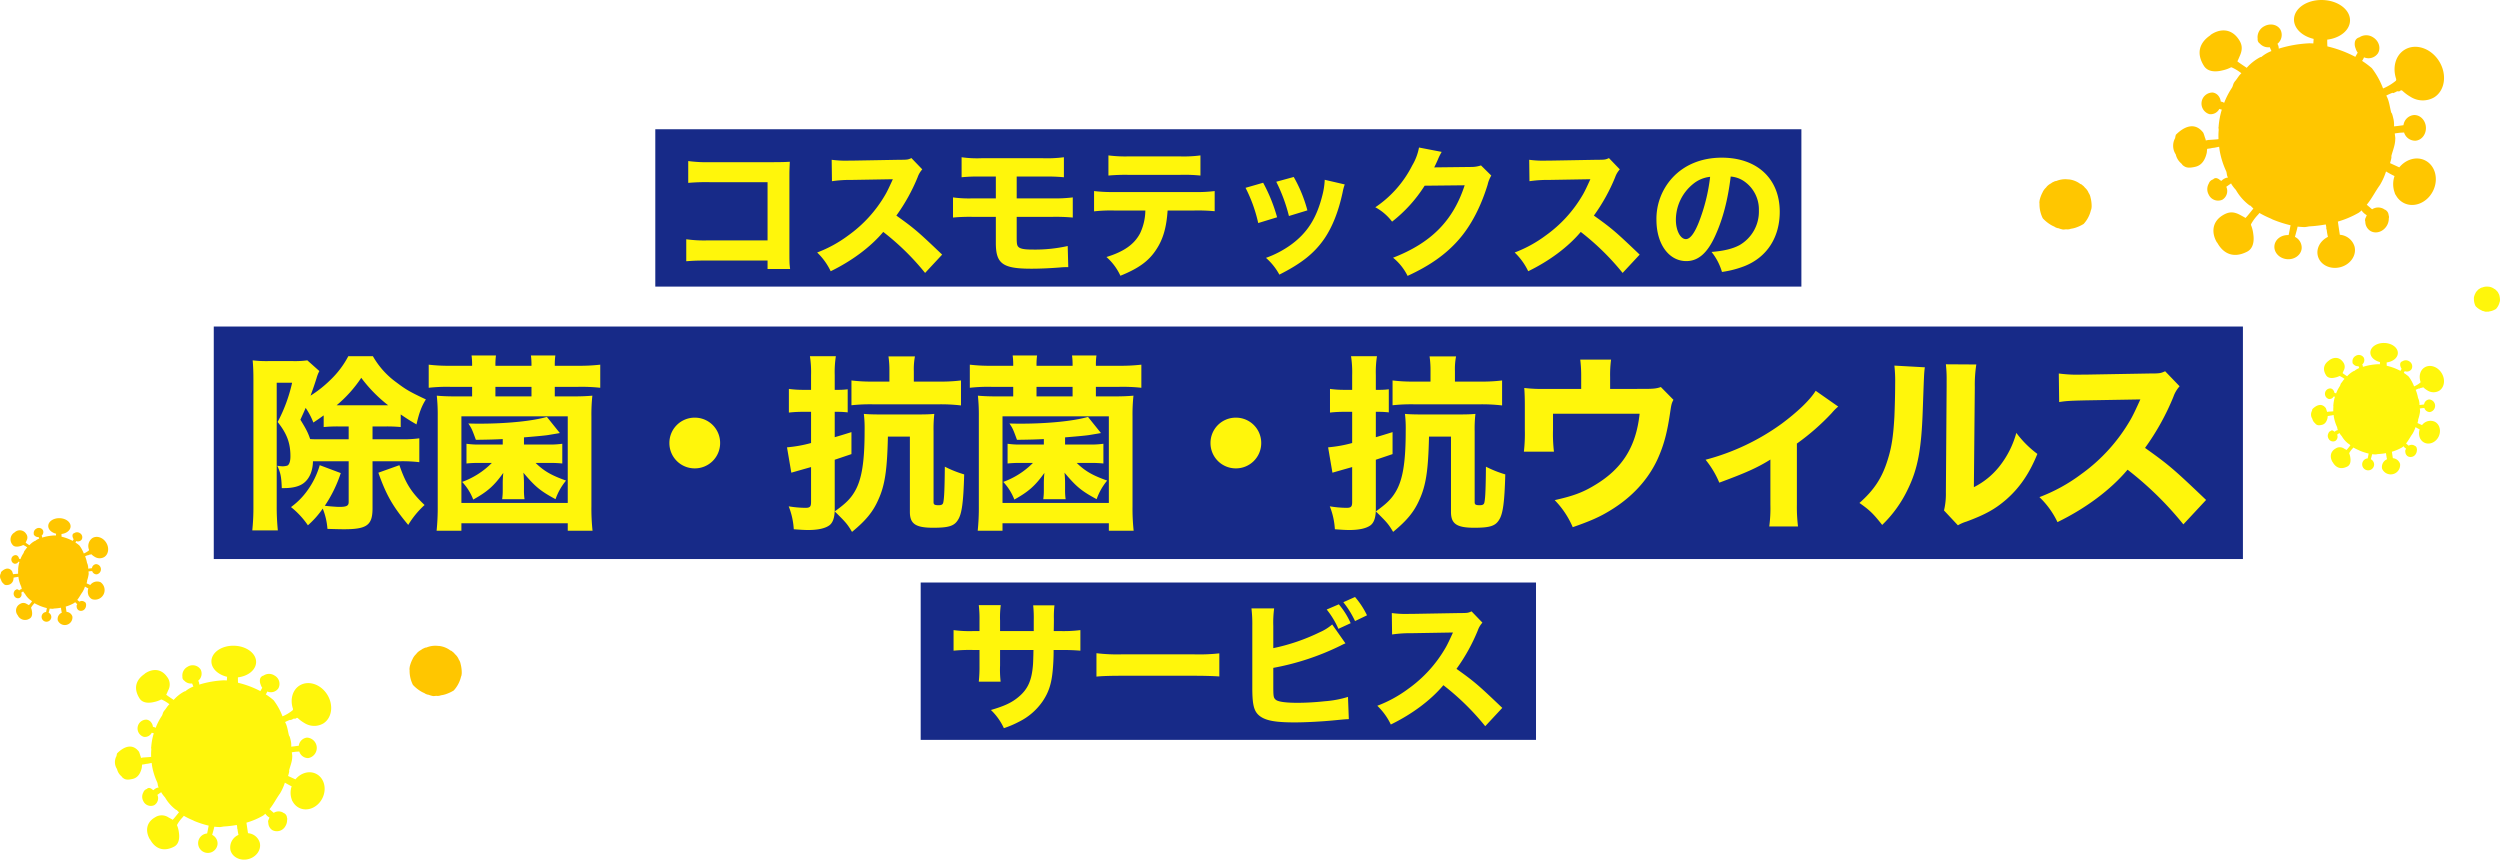
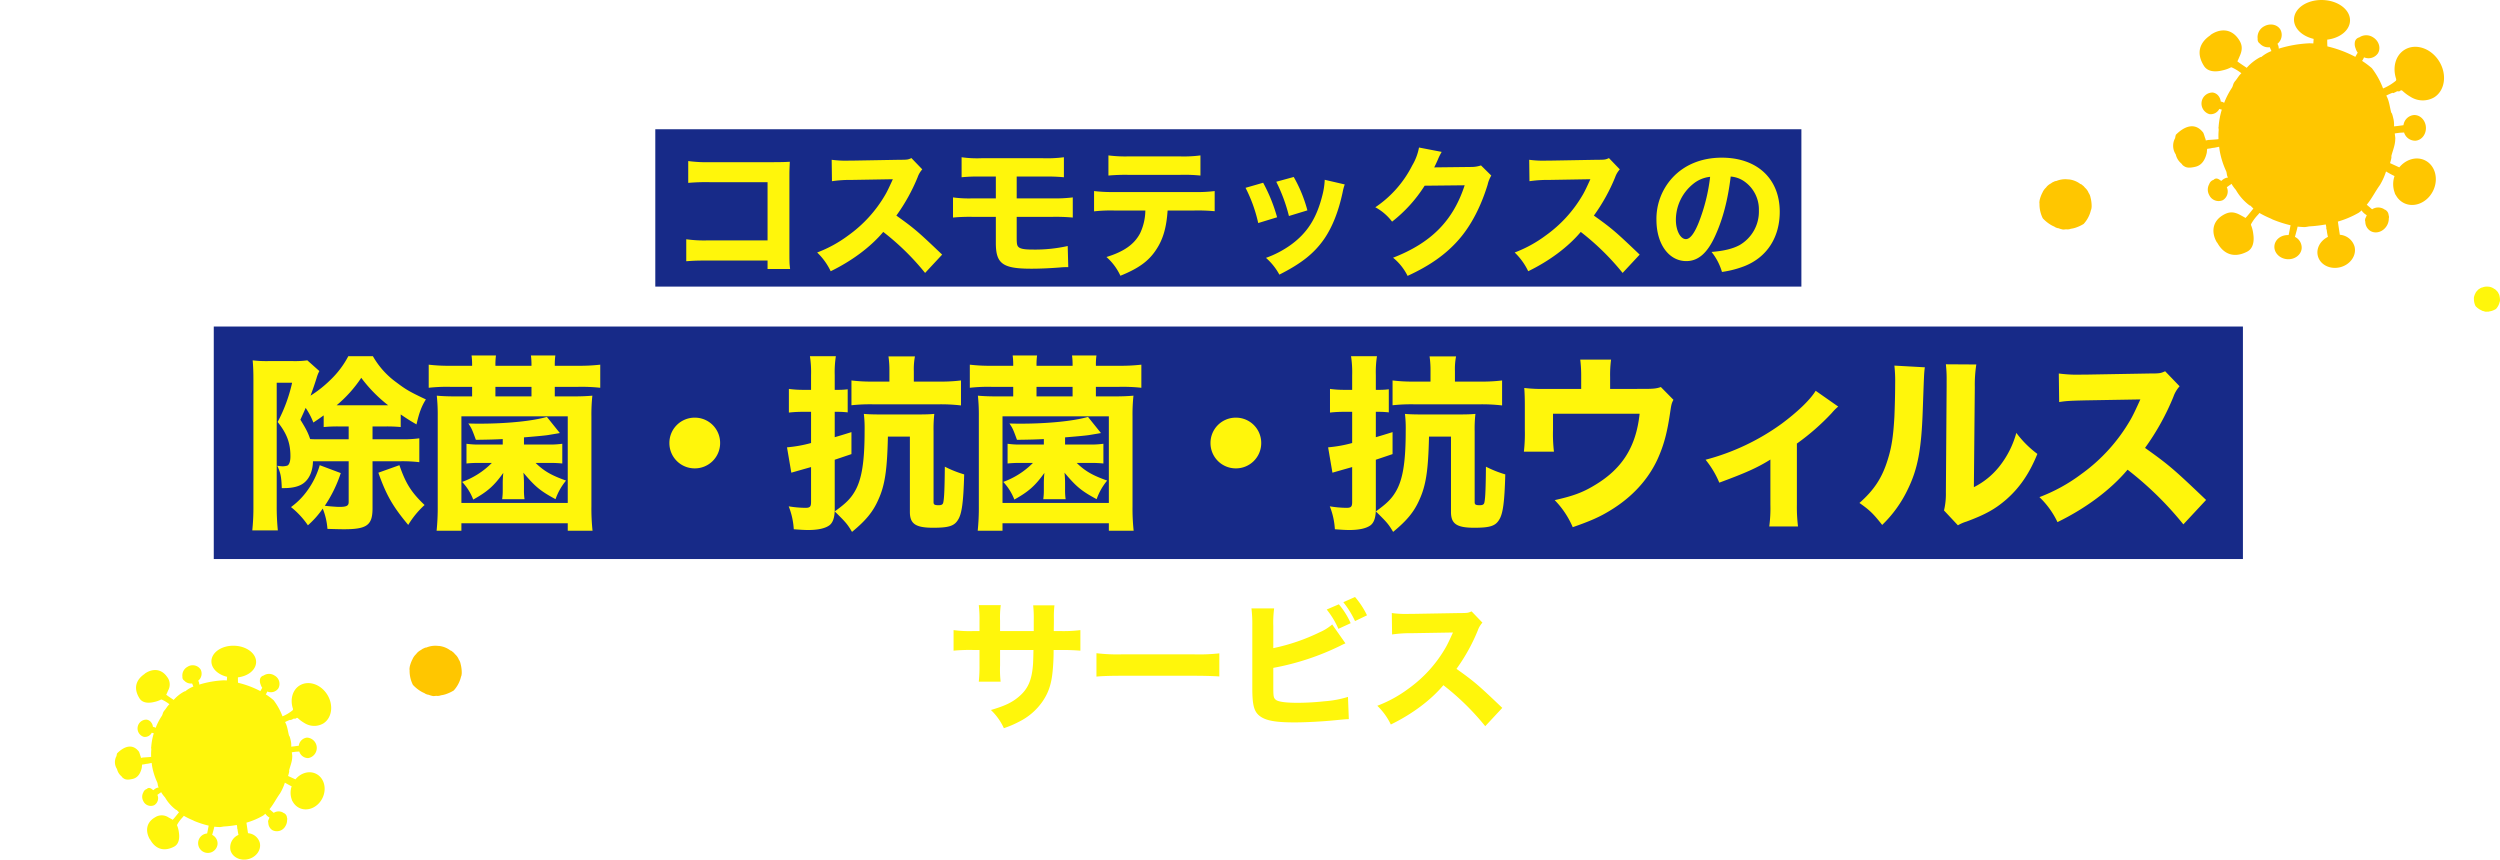
<svg xmlns="http://www.w3.org/2000/svg" width="1064.484" height="366.033" viewBox="0 0 1064.484 366.033">
  <defs>
    <style>
      .cls-1 {
        fill: #172a88;
      }

      .cls-2 {
        fill: #fff60b;
      }

      .cls-3 {
        fill: #ffc600;
      }

      .cls-4 {
        filter: url(#パス_164);
      }

      .cls-5 {
        filter: url(#パス_162);
      }

      .cls-6 {
        filter: url(#パス_163);
      }
    </style>
    <filter id="パス_163" x="283.202" y="53.813" width="483.6" height="72.66" filterUnits="userSpaceOnUse">
      <feOffset dy="3" input="SourceAlpha" />
      <feGaussianBlur stdDeviation="3" result="blur" />
      <feFlood flood-opacity="0.161" />
      <feComposite operator="in" in2="blur" />
      <feComposite in="SourceGraphic" />
    </filter>
    <filter id="パス_162" x="98.422" y="142.353" width="849.92" height="93.12" filterUnits="userSpaceOnUse">
      <feOffset dy="3" input="SourceAlpha" />
      <feGaussianBlur stdDeviation="3" result="blur-2" />
      <feFlood flood-opacity="0.161" />
      <feComposite operator="in" in2="blur-2" />
      <feComposite in="SourceGraphic" />
    </filter>
    <filter id="パス_164" x="397.022" y="245.193" width="251.64" height="73.86" filterUnits="userSpaceOnUse">
      <feOffset dy="3" input="SourceAlpha" />
      <feGaussianBlur stdDeviation="3" result="blur-3" />
      <feFlood flood-opacity="0.161" />
      <feComposite operator="in" in2="blur-3" />
      <feComposite in="SourceGraphic" />
    </filter>
  </defs>
  <g id="グループ_137" data-name="グループ 137" transform="translate(-436.978 -264.967)">
    <g id="グループ_136" data-name="グループ 136">
      <g id="グループ_135" data-name="グループ 135">
        <g id="グループ_134" data-name="グループ 134">
          <g id="グループ_133" data-name="グループ 133">
            <rect id="長方形_69" data-name="長方形 69" class="cls-1" width="488" height="67" transform="translate(716 320)" />
-             <rect id="長方形_71" data-name="長方形 71" class="cls-1" width="262" height="67" transform="translate(829 513)" />
            <rect id="長方形_70" data-name="長方形 70" class="cls-1" width="864" height="99" transform="translate(528 404)" />
            <g class="cls-6" transform="matrix(1, 0, 0, 1, 436.98, 264.97)">
              <path id="パス_163-2" data-name="パス 163" class="cls-2" d="M-196.2-2.1V1.5h9.6c-.3-2.46-.3-3-.3-8.88V-37.62c0-2.58,0-2.58.18-6.54-1.62.12-4.26.18-7.5.18h-26.34a58.979,58.979,0,0,1-9.42-.48v9.3a84.876,84.876,0,0,1,9.3-.3h24.48v24.78h-25.32a54.158,54.158,0,0,1-9.3-.48V-1.8c3.18-.24,4.68-.3,9.12-.3Zm74.34-2.52c-10.26-9.78-11.76-11.1-19.5-16.62a78.2,78.2,0,0,0,9.06-16.32,9.863,9.863,0,0,1,1.98-3.36l-4.62-4.8c-1.44.66-1.74.72-5.04.72l-20.46.36h-1.14A44.679,44.679,0,0,1-168.9-45l.12,9.12a54.049,54.049,0,0,1,8.4-.54l17.52-.3c-1.38,3.06-2.4,5.22-3.18,6.54a55.377,55.377,0,0,1-15.72,17.34,54.215,54.215,0,0,1-13.32,7.32,27.134,27.134,0,0,1,5.76,7.98c9.12-4.44,17.04-10.38,22.38-16.74A106.854,106.854,0,0,1-129.12,3.18ZM-99-20.7V-9.6C-99-.72-96.12,1.38-83.82,1.38c3.48,0,7.74-.18,12.3-.54A23.309,23.309,0,0,1-69.06.72h.9l-.24-9a63.835,63.835,0,0,1-15.3,1.5c-3,0-4.68-.3-5.52-.96-.78-.66-.9-1.38-.9-4.44V-20.7h15.24a79.115,79.115,0,0,1,8.64.3v-8.58a62.105,62.105,0,0,1-8.76.42H-90.12v-9.3h11.4a77.674,77.674,0,0,1,8.7.3v-8.52a55.3,55.3,0,0,1-8.88.42h-26.28a46.666,46.666,0,0,1-8.4-.42v8.52a71.178,71.178,0,0,1,8.28-.3H-99v9.3h-9.9a50.414,50.414,0,0,1-8.34-.42v8.58a75.885,75.885,0,0,1,8.22-.3Zm84.48-2.7a77.674,77.674,0,0,1,8.7.3v-8.58a61.279,61.279,0,0,1-8.88.42H-48.54a67.765,67.765,0,0,1-8.64-.42v8.64a64.606,64.606,0,0,1,8.52-.36h13.32a23.408,23.408,0,0,1-2.22,9.66C-40.02-9-44.46-5.88-51.9-3.6a23.948,23.948,0,0,1,5.94,7.98C-38.1,1.2-33.72-1.98-30.54-7.02c2.82-4.32,4.2-9.3,4.68-16.38ZM-51.06-38.28a77.982,77.982,0,0,1,8.52-.3h21.9a67.512,67.512,0,0,1,8.76.3v-8.58a55.3,55.3,0,0,1-8.88.42H-42.42a56.815,56.815,0,0,1-8.64-.42ZM7.32-33.06a62.185,62.185,0,0,1,5.4,15l8.04-2.46a69.835,69.835,0,0,0-5.94-14.7ZM20.4-35.64a70.5,70.5,0,0,1,5.4,14.58l7.86-2.4a59.328,59.328,0,0,0-5.82-14.22Zm20.64-.84a31.971,31.971,0,0,1-1.08,6.9C37.5-19.98,33.54-13.8,26.58-8.76A42.648,42.648,0,0,1,16.02-3.24a25.971,25.971,0,0,1,5.7,7.14C31.2-.9,36.54-5.16,40.8-11.28c3.54-5.16,6.12-11.76,7.86-19.86a21.221,21.221,0,0,1,.9-3.36ZM81.18-50.22A23.124,23.124,0,0,1,78.3-42.6,46.889,46.889,0,0,1,62.58-24.78a22.13,22.13,0,0,1,7.14,6.12,60,60,0,0,0,13.86-15.3l17.04-.18C95.7-19.02,86.34-9.6,70.14-3.3a23.221,23.221,0,0,1,6.18,7.74C85.86.06,92.7-4.8,98.1-10.98c5.22-5.94,9.42-14.04,12.3-23.4a13.135,13.135,0,0,1,1.56-3.9l-4.38-4.32a13.047,13.047,0,0,1-4.32.66l-15.6.18c.66-1.32.9-1.86,1.44-3.06a26.674,26.674,0,0,1,1.74-3.54Zm93.96,45.6c-10.26-9.78-11.76-11.1-19.5-16.62a78.2,78.2,0,0,0,9.06-16.32,9.863,9.863,0,0,1,1.98-3.36l-4.62-4.8c-1.44.66-1.74.72-5.04.72l-20.46.36h-1.14A44.679,44.679,0,0,1,128.1-45l.12,9.12a54.049,54.049,0,0,1,8.4-.54l17.52-.3c-1.38,3.06-2.4,5.22-3.18,6.54a55.377,55.377,0,0,1-15.72,17.34,54.215,54.215,0,0,1-13.32,7.32,27.134,27.134,0,0,1,5.76,7.98c9.12-4.44,17.04-10.38,22.38-16.74A106.854,106.854,0,0,1,167.88,3.18ZM213.9-37.86a11.671,11.671,0,0,1,5.58,1.92A14.582,14.582,0,0,1,225.9-23.4a16.479,16.479,0,0,1-8.28,14.76c-2.82,1.5-6.54,2.46-11.88,2.88a24.6,24.6,0,0,1,4.44,8.52A42.831,42.831,0,0,0,219.72.3c9.6-3.78,15.06-12.24,15.06-23.16,0-14.04-9.6-23.04-24.66-23.04-8.58,0-15.96,3-21.12,8.64a25.885,25.885,0,0,0-6.72,17.82c0,10.32,5.28,17.58,12.72,17.58,5.16,0,9.12-3.54,12.48-11.16C210.6-19.98,212.7-27.96,213.9-37.86Zm-8.76.12a77.246,77.246,0,0,1-4.8,19.32c-1.92,4.86-3.78,7.2-5.52,7.2-2.34,0-4.26-3.66-4.26-8.16a19.671,19.671,0,0,1,7.38-15.36A13.483,13.483,0,0,1,205.14-37.74Z" transform="translate(523.02 110.03)" />
            </g>
            <g class="cls-5" transform="matrix(1, 0, 0, 1, 436.98, 264.97)">
              <path id="パス_162-2" data-name="パス 162" class="cls-2" d="M-374.56-22.64V-5.28c0,1.6-.88,2.08-3.92,2.08-1.2,0-4.32-.24-6.24-.48a56.408,56.408,0,0,0,6.8-13.92l-8.96-3.36a34.573,34.573,0,0,1-5.04,10.48,30.908,30.908,0,0,1-7.2,7.36,35.045,35.045,0,0,1,7.2,7.76,38.135,38.135,0,0,0,6.32-7.12,28.516,28.516,0,0,1,2,8.64c2.48.08,5.36.16,7.04.16,9.84,0,12.16-1.76,12.16-8.96v-20h12.16a62.029,62.029,0,0,1,7.76.4V-32.4a50.233,50.233,0,0,1-7.76.4H-364.4v-5.44h4.88a60.162,60.162,0,0,1,7.12.24v-5.36c2.72,1.84,3.68,2.48,6.72,4.24,1.12-4.88,2.08-7.6,4-10.64-6.96-3.28-8.56-4.24-12.48-7.2a35.166,35.166,0,0,1-10.08-11.2h-10.48a38.82,38.82,0,0,1-7.6,10.08,50.115,50.115,0,0,1-8.48,6.72c.96-2.56,1.76-4.88,2.56-7.44a14.893,14.893,0,0,1,1.2-3.04l-5.12-4.56a40.681,40.681,0,0,1-6.08.32h-10.64a49.658,49.658,0,0,1-6.56-.32c.24,2.64.32,5.2.32,8.4V-3.68A96.283,96.283,0,0,1-415.6,6.8h10.88a101.691,101.691,0,0,1-.48-10.32V-56.08h6.56a65.742,65.742,0,0,1-6.16,16.72c4,5.04,5.44,9.04,5.44,14.64,0,2.08-.48,3.52-1.28,3.92a6.667,6.667,0,0,1-2.08.32,19.329,19.329,0,0,1-2.24-.24c1.36,2.88,1.76,4.64,1.92,9.52H-402c3.6,0,6.48-.72,8.32-2.16,2.4-1.84,3.84-5.12,3.92-9.28h15.2Zm0-9.36h-14c-.64,0-1.2,0-2.4-.08-.88-2.64-1.68-4.24-4.16-8.24,1.12-2.48,1.52-3.28,2.24-5.04a30.014,30.014,0,0,1,3.28,6.24c2.08-1.36,2.72-1.84,4.4-3.04v4.96a60.868,60.868,0,0,1,7.12-.24h3.52ZM-378-46.48h-1.68A54.213,54.213,0,0,0-369.2-58.16a60.642,60.642,0,0,0,11.44,11.68H-378Zm16.08,28.72c3.36,9.52,6.16,14.4,12.72,22.24A37.958,37.958,0,0,1-342.24-4c-5.68-5.44-8-9.12-10.72-16.96Zm62-15.04c5.76-.48,9.28-.8,10.56-1.04,3.36-.56,3.36-.56,4.72-.8l-5.52-6.88c-6.08,1.76-16.96,2.88-28.64,2.88-1.04,0-2.72,0-4.8-.08,1.36,2.08,1.52,2.32,3.2,6.96,5.84-.08,8.32-.16,11.44-.32v2.32h-9.12a36.459,36.459,0,0,1-6.32-.32v8.4a47.772,47.772,0,0,1,5.76-.24h5.04a34.087,34.087,0,0,1-12.64,8.08,23.139,23.139,0,0,1,4.72,7.52c6-3.36,8.8-5.76,12.8-11.36a42.409,42.409,0,0,0-.24,4.56v2.4a28.8,28.8,0,0,1-.24,4.24h9.52a25.964,25.964,0,0,1-.24-4.24v-2.4a45.062,45.062,0,0,0-.24-4.64c5.04,6,7.2,7.76,13.68,11.28A25.433,25.433,0,0,1-282-14.4c-6.24-2.24-9.36-4-12.96-7.52h5.76a47.416,47.416,0,0,1,5.6.24v-8.4a38.725,38.725,0,0,1-6.48.32h-9.84ZM-322-50.24h-5.68c-4.4,0-6.72-.08-9.36-.32a78.281,78.281,0,0,1,.4,8.8V-3.52a97.312,97.312,0,0,1-.48,10.48h10.56V3.76h45.28v3.2h10.56a88.8,88.8,0,0,1-.48-10.4V-41.76a74.028,74.028,0,0,1,.4-8.8c-2.72.24-5.04.32-9.36.32h-6.64v-4.08h10a74.261,74.261,0,0,1,9.36.4v-9.84a79.983,79.983,0,0,1-9.36.48h-10v-.56a27.4,27.4,0,0,1,.24-3.84h-10.4a29.089,29.089,0,0,1,.24,3.84v.56h-15.36v-.56a28.227,28.227,0,0,1,.24-3.84h-10.4a29.668,29.668,0,0,1,.24,3.76v.64h-9.36a72.938,72.938,0,0,1-9.12-.48v9.84a70.132,70.132,0,0,1,9.12-.4H-322Zm9.92,0v-4.08h15.36v4.08Zm-14.48,8.48h45.28V-4.88h-45.28Zm99.36.56A10.755,10.755,0,0,0-238-30.4a10.755,10.755,0,0,0,10.8,10.8,10.755,10.755,0,0,0,10.8-10.8A10.755,10.755,0,0,0-227.2-41.2Zm49.52-11.84h-3.52a44,44,0,0,1-5.92-.4v10.08a49.006,49.006,0,0,1,5.76-.32h3.68V-30.4a56,56,0,0,1-10.24,1.84l1.84,10.8c1.36-.4,1.36-.4,8.4-2.4V-5.28c0,2-.48,2.48-2.4,2.48a46.041,46.041,0,0,1-7.12-.64,31.329,31.329,0,0,1,2.16,9.76c3.12.24,4.56.32,6.24.32,4.16,0,7.28-.72,9.04-2.08,1.44-1.2,2.16-3.36,2.16-6.8V-23.28c1.92-.64,1.92-.64,7.12-2.4v-9.36c-3.6,1.12-4.88,1.52-7.12,2.16v-10.8h1.6a35.4,35.4,0,0,1,3.92.24v-9.84a30.722,30.722,0,0,1-4,.24h-1.52v-6.24a44.379,44.379,0,0,1,.48-8.08h-11.04a44.826,44.826,0,0,1,.48,8.16Zm33.36-3.52h-6.8a69.334,69.334,0,0,1-9.36-.48v10.56a75.579,75.579,0,0,1,9.12-.4h28.32a73.428,73.428,0,0,1,9.2.48V-57.04a69.334,69.334,0,0,1-9.36.48h-10.72v-4.48a28.1,28.1,0,0,1,.48-6.24h-11.28a40.439,40.439,0,0,1,.4,6.24Zm8.72,23.44V-1.04c0,5.04,2.4,6.72,9.92,6.72,6.56,0,8.96-.72,10.56-3.36,1.68-2.56,2.32-7.68,2.64-19.36a47.324,47.324,0,0,1-8.24-3.28c-.08,8.72-.24,13.28-.64,15.12-.16.96-.72,1.28-2,1.28-1.68,0-2.16-.24-2.16-1.28V-35.44a56.239,56.239,0,0,1,.32-7.36c-1.76.16-3.6.24-7.12.24h-15.76c-3.12,0-5.36-.08-7.12-.24a52.576,52.576,0,0,1,.32,7.28c0,13.2-1.2,20.72-4.24,25.84-1.84,3.12-3.92,5.12-8.48,8.4,4.72,4.64,5.36,5.36,7.36,8.72,5.84-4.8,8.88-8.48,11.12-13.52,2.88-6.24,3.84-12.64,4.16-27.04Zm66.08.32c5.76-.48,9.28-.8,10.56-1.04,3.36-.56,3.36-.56,4.72-.8l-5.52-6.88c-6.08,1.76-16.96,2.88-28.64,2.88-1.04,0-2.72,0-4.8-.08,1.36,2.08,1.52,2.32,3.2,6.96,5.84-.08,8.32-.16,11.44-.32v2.32h-9.12A36.459,36.459,0,0,1-94-30.08v8.4a47.772,47.772,0,0,1,5.76-.24h5.04a34.088,34.088,0,0,1-12.64,8.08,23.139,23.139,0,0,1,4.72,7.52c6-3.36,8.8-5.76,12.8-11.36a42.411,42.411,0,0,0-.24,4.56v2.4a28.8,28.8,0,0,1-.24,4.24h9.52a25.965,25.965,0,0,1-.24-4.24v-2.4a45.062,45.062,0,0,0-.24-4.64c5.04,6,7.2,7.76,13.68,11.28A25.433,25.433,0,0,1-51.6-14.4c-6.24-2.24-9.36-4-12.96-7.52h5.76a47.416,47.416,0,0,1,5.6.24v-8.4a38.725,38.725,0,0,1-6.48.32h-9.84ZM-91.6-50.24h-5.68c-4.4,0-6.72-.08-9.36-.32a78.283,78.283,0,0,1,.4,8.8V-3.52a97.314,97.314,0,0,1-.48,10.48h10.56V3.76h45.28v3.2h10.56a88.8,88.8,0,0,1-.48-10.4V-41.76a74.03,74.03,0,0,1,.4-8.8c-2.72.24-5.04.32-9.36.32H-56.4v-4.08h10a74.261,74.261,0,0,1,9.36.4v-9.84a79.983,79.983,0,0,1-9.36.48h-10v-.56a27.4,27.4,0,0,1,.24-3.84h-10.4a29.09,29.09,0,0,1,.24,3.84v.56H-81.68v-.56a28.227,28.227,0,0,1,.24-3.84h-10.4a29.664,29.664,0,0,1,.24,3.76v.64h-9.36a72.938,72.938,0,0,1-9.12-.48v9.84a70.131,70.131,0,0,1,9.12-.4h9.36Zm9.92,0v-4.08h15.36v4.08Zm-14.48,8.48h45.28V-4.88H-96.16ZM3.2-41.2A10.755,10.755,0,0,0-7.6-30.4,10.755,10.755,0,0,0,3.2-19.6,10.755,10.755,0,0,0,14-30.4,10.755,10.755,0,0,0,3.2-41.2ZM52.72-53.04H49.2a44,44,0,0,1-5.92-.4v10.08a49.006,49.006,0,0,1,5.76-.32h3.68V-30.4a56,56,0,0,1-10.24,1.84l1.84,10.8c1.36-.4,1.36-.4,8.4-2.4V-5.28c0,2-.48,2.48-2.4,2.48a46.041,46.041,0,0,1-7.12-.64,31.33,31.33,0,0,1,2.16,9.76c3.12.24,4.56.32,6.24.32,4.16,0,7.28-.72,9.04-2.08,1.44-1.2,2.16-3.36,2.16-6.8V-23.28c1.92-.64,1.92-.64,7.12-2.4v-9.36c-3.6,1.12-4.88,1.52-7.12,2.16v-10.8h1.6a35.4,35.4,0,0,1,3.92.24v-9.84a30.722,30.722,0,0,1-4,.24H62.8v-6.24a44.379,44.379,0,0,1,.48-8.08H52.24a44.825,44.825,0,0,1,.48,8.16Zm33.36-3.52h-6.8a69.334,69.334,0,0,1-9.36-.48v10.56a75.579,75.579,0,0,1,9.12-.4h28.32a73.428,73.428,0,0,1,9.2.48V-57.04a69.334,69.334,0,0,1-9.36.48H96.48v-4.48a28.1,28.1,0,0,1,.48-6.24H85.68a40.44,40.44,0,0,1,.4,6.24ZM94.8-33.12V-1.04c0,5.04,2.4,6.72,9.92,6.72,6.56,0,8.96-.72,10.56-3.36,1.68-2.56,2.32-7.68,2.64-19.36a47.324,47.324,0,0,1-8.24-3.28c-.08,8.72-.24,13.28-.64,15.12-.16.96-.72,1.28-2,1.28-1.68,0-2.16-.24-2.16-1.28V-35.44a56.239,56.239,0,0,1,.32-7.36c-1.76.16-3.6.24-7.12.24H82.32c-3.12,0-5.36-.08-7.12-.24a52.576,52.576,0,0,1,.32,7.28c0,13.2-1.2,20.72-4.24,25.84-1.84,3.12-3.92,5.12-8.48,8.4,4.72,4.64,5.36,5.36,7.36,8.72C76,2.64,79.04-1.04,81.28-6.08c2.88-6.24,3.84-12.64,4.16-27.04Zm67.76-20.32v-5.04a49.489,49.489,0,0,1,.4-7.44H149.84a57.739,57.739,0,0,1,.4,7.52v4.96H135.2a63.558,63.558,0,0,1-9.2-.4c.16,2.32.24,4.24.24,8.08v9.68a68.288,68.288,0,0,1-.4,9.36h12.8a64.073,64.073,0,0,1-.4-9.36v-6.8h36.88c-1.52,14.24-7.52,23.68-19.6,30.72-4.8,2.88-9.04,4.4-16.56,6.08a37.7,37.7,0,0,1,7.68,11.52c7.6-2.64,11.52-4.4,15.84-7.04,9.28-5.6,16.16-13.04,20.24-21.84,2.72-6,4.16-11.28,5.52-20.8.4-2.64.56-3.2,1.28-4.56l-5.36-5.44c-1.76.64-3.2.8-7.2.8Zm87.52.8c-2.32,3.84-7.76,9.04-14.56,14.08A97.31,97.31,0,0,1,203.2-23.28a39.492,39.492,0,0,1,5.84,9.76c11.04-4.08,16.16-6.32,21.76-9.84v19.2a58.828,58.828,0,0,1-.48,9.28h12.24a67.2,67.2,0,0,1-.48-9.28v-26A98.157,98.157,0,0,0,256.96-43.2a20.784,20.784,0,0,1,2.72-2.72ZM283.6-63.36a61.982,61.982,0,0,1,.32,8.08c0,4.32-.16,9.76-.32,13.68-.48,8.48-1.2,13.12-2.88,18.4-2.4,7.76-5.84,12.88-12,18.32,4.32,3.04,5.84,4.48,9.68,9.36A52.128,52.128,0,0,0,289.36-10.8c4.24-8.72,5.76-17.04,6.32-33.68.56-15.76.56-15.76.88-18.16Zm21.92-.56a57.826,57.826,0,0,1,.32,7.36v2.24l-.32,44.96a30.332,30.332,0,0,1-.8,7.68l5.92,6.32a16.9,16.9,0,0,1,3.68-1.6C322.48,0,326.56-2.32,331.2-6.32c5.68-4.96,9.92-11.12,13.28-19.44a43.221,43.221,0,0,1-8.96-8.96,40,40,0,0,1-7.12,14.16,32.417,32.417,0,0,1-10.96,8.96l.4-42.56a56.455,56.455,0,0,1,.64-9.68ZM416.32-6.16c-13.68-13.04-15.68-14.8-26-22.16A104.261,104.261,0,0,0,402.4-50.08a13.151,13.151,0,0,1,2.64-4.48l-6.16-6.4c-1.92.88-2.32.96-6.72.96l-27.28.48h-1.52A59.572,59.572,0,0,1,353.6-60l.16,12.16c3.04-.48,4.56-.56,11.2-.72l23.36-.4c-1.84,4.08-3.2,6.96-4.24,8.72a73.837,73.837,0,0,1-20.96,23.12,72.286,72.286,0,0,1-17.76,9.76,36.179,36.179,0,0,1,7.68,10.64c12.16-5.92,22.72-13.84,29.84-22.32A142.471,142.471,0,0,1,406.64,4.24Z" transform="translate(523.02 216.03)" />
            </g>
            <g class="cls-4" transform="matrix(1, 0, 0, 1, 436.98, 264.97)">
              <path id="パス_164-2" data-name="パス 164" class="cls-2" d="M-97.2-37.32v-4.44a39.262,39.262,0,0,1,.3-6.6h-9.36a51.031,51.031,0,0,1,.3,6.78v4.26h-2.82a50.5,50.5,0,0,1-8.22-.42v8.76a71.6,71.6,0,0,1,8.04-.3h3v6.48a61.054,61.054,0,0,1-.3,7.02h9.3a44.987,44.987,0,0,1-.24-6.9v-6.6h14.22c-.06,3.42-.12,4.74-.18,5.94-.48,6.96-2.16,10.8-6.36,14.22-2.76,2.28-5.82,3.72-11.58,5.4a24.993,24.993,0,0,1,5.52,7.74,41.767,41.767,0,0,0,6.36-2.7A26.383,26.383,0,0,0-79.02-7.5c2.46-3.66,3.66-7.2,4.2-12.66a90.067,90.067,0,0,0,.42-9.12h3.36c3.48,0,5.94.12,8.04.3v-8.76a57.5,57.5,0,0,1-8.16.42h-3.18c.06-4.02.06-4.02.06-5.16a41.235,41.235,0,0,1,.24-5.82H-83.1a53.6,53.6,0,0,1,.24,6.6v4.38Zm41.04,19.38c2.34-.24,5.76-.36,10.98-.36h30.3c4.68,0,8.64.12,11.04.3v-9.84a78.771,78.771,0,0,1-10.98.42H-45.18a74.945,74.945,0,0,1-10.98-.48ZM41.88-46.5a36.216,36.216,0,0,1,4.98,8.22l5.22-2.4a32.72,32.72,0,0,0-5.04-8.04Zm7.08-3.12a39.464,39.464,0,0,1,4.98,8.04l5.1-2.46a35.74,35.74,0,0,0-5.1-7.8ZM19.14-39.48a45.876,45.876,0,0,1,.36-7.5H9.84a56.071,56.071,0,0,1,.36,7.44v26.28c0,7.56.72,10.32,3.36,12.24C16.14.84,20.22,1.56,28.2,1.56c4.62,0,11.7-.36,17.04-.9C49.08.3,50.04.18,51.3.18L50.94-9.3a43.994,43.994,0,0,1-9.96,1.86,110.388,110.388,0,0,1-11.52.66c-5.22,0-8.46-.48-9.36-1.38-.9-.84-.96-1.44-.96-6.24v-7.26a109.585,109.585,0,0,0,28.68-9.48,20.4,20.4,0,0,1,2.04-.96l-5.64-8.04a20.618,20.618,0,0,1-5.28,3.3,83.845,83.845,0,0,1-19.8,6.78Zm97.5,34.86c-10.26-9.78-11.76-11.1-19.5-16.62a78.2,78.2,0,0,0,9.06-16.32,9.863,9.863,0,0,1,1.98-3.36l-4.62-4.8c-1.44.66-1.74.72-5.04.72l-20.46.36H76.92A44.679,44.679,0,0,1,69.6-45l.12,9.12a54.049,54.049,0,0,1,8.4-.54l17.52-.3c-1.38,3.06-2.4,5.22-3.18,6.54A55.378,55.378,0,0,1,76.74-12.84,54.215,54.215,0,0,1,63.42-5.52a27.134,27.134,0,0,1,5.76,7.98C78.3-1.98,86.22-7.92,91.56-14.28A106.854,106.854,0,0,1,109.38,3.18Z" transform="translate(523.02 303.03)" />
            </g>
-             <path id="パス_9" data-name="パス 9" class="cls-3" d="M376.049,41.318c-.106,3.867,3.432,7.221,8.363,8.379-.045.652-.089,1.3-.128,1.947-.526-.033-1.053-.059-1.624-.075a52.135,52.135,0,0,0-13.1,2.287.712.712,0,0,0-.028-.254c.006-.033.008-.067.011-.1a3.543,3.543,0,0,0-.554-1.71,4.857,4.857,0,0,0,1.307-5.984c-1.281-2.256-4.4-2.911-6.953-1.468a5.248,5.248,0,0,0-2.761,5.363,2.075,2.075,0,0,0,.7,1.825c.061.053.139.086.206.139a4.788,4.788,0,0,0,4.243,1.571c.237.549.471,1.1.708,1.646a14.828,14.828,0,0,0-4.287,2.518,1.687,1.687,0,0,0-.6.142,20.4,20.4,0,0,0-5.636,4.474c-1.212-.825-2.961-1.942-3.978-2.763.153-.209.955-2.12,1.056-2.351,1.332-3.036.919-5-.607-7.184-3.374-4.828-8.3-4.223-11.831-1.741-.064.078-.131.159-.2.237-4.187,2.822-6.251,7.276-2.641,12.993,1.566,2.485,4.778,2.666,7.786,1.917a14.631,14.631,0,0,0,3.413-1.153.68.68,0,0,1,.688-.109,20.1,20.1,0,0,1,4.045,2.46c-.281.284-.563.568-.836.877-.574.747-1.081,1.554-1.66,2.287a2.587,2.587,0,0,0-.51.66c-.552.716-.557,1.7-1.064,2.432a32.676,32.676,0,0,0-3.268,6.357,3.356,3.356,0,0,0-1.449-.549,4.618,4.618,0,0,0-1.123-2.6l-.039-.053a3.8,3.8,0,0,0-2.176-1.187,4.691,4.691,0,0,0-1.476,9.193,4.139,4.139,0,0,0,4.2-2.22c.359.1.71.2,1.064.3a32.964,32.964,0,0,0-1.362,7.315,2.893,2.893,0,0,1-.075.407,3.641,3.641,0,0,1,.1,1.123,27.079,27.079,0,0,0-.064,3.716c-.354.053-.621.092-.685.095-1.223.092-3.075.226-3.44.242-.861.045-1.446.471-1.334-.084.006-.036-.192-.552-.184-.579a4.551,4.551,0,0,1-.234-.655,16.961,16.961,0,0,0-.6-1.73c-3.552-4.727-8.168-2.685-11.678.847a7,7,0,0,0-.309,1.435,1.283,1.283,0,0,0-.086.128,6.692,6.692,0,0,0,.223,6.613c.036.056.081.125.12.184a7.023,7.023,0,0,0,2.245,3.764c.44.359.666.955,1.095,1.1,1.05.83,2.36,1.047,5.07.4,2.6-.624,4.073-2.805,4.786-5.925.173-1.145.047-1.713.329-1.73.393-.031.774-.106,1.162-.153a10.435,10.435,0,0,1,1.738-.287q1.024-.213,2.053-.423c.078.613.153,1.226.259,1.853a35.079,35.079,0,0,0,2.658,8.407c.4.8.256,1.772.691,2.557a3.225,3.225,0,0,0,.153.326,1.414,1.414,0,0,0-.423.022.775.775,0,0,0-.34.109c-.028.008-.064.008-.095.014a4.472,4.472,0,0,0-1.928,1.248,5.128,5.128,0,0,0-.5-.248c-.075-.056-.142-.131-.217-.184a3.315,3.315,0,0,0-1.24-.7,1.548,1.548,0,0,0-1.588.5,2.8,2.8,0,0,0-1.858,1.8,4.752,4.752,0,0,0-.022,4.672,4.406,4.406,0,0,0,5.819,2.17,4.322,4.322,0,0,0,1.671-5.5q1.007-.715,2.017-1.426l.022-.025c.075.153.153.309.234.462A17.026,17.026,0,0,0,351.3,114a21.493,21.493,0,0,0,5.722,6.524,1.544,1.544,0,0,0,.571.231,11.679,11.679,0,0,0,1.17,1.178c-.936,1.12-2.357,2.986-3.357,4.017-.2-.17-2.02-1.139-2.245-1.262-2.911-1.588-4.9-1.357-7.209-.031-5.109,2.936-4.942,7.895-2.777,11.628l.22.228c2.435,4.418,6.691,6.87,12.706,3.783,2.616-1.343,3.075-4.53,2.6-7.591a14.464,14.464,0,0,0-.855-3.5.693.693,0,0,1-.042-.7,19.068,19.068,0,0,1,3.025-4.045c.162-.223.343-.423.51-.638a41.315,41.315,0,0,0,4.477,2.223c.457.2.8.373,1.114.543a51.6,51.6,0,0,0,7.664,2.474c-.276,1.259-.474,2.535-.783,3.95a1.856,1.856,0,0,1-.078.228c-3.095-.167-5.766,1.833-6.02,4.585-.262,2.833,2.123,5.371,5.332,5.663s6.014-1.758,6.273-4.585A5.128,5.128,0,0,0,376.447,134c.245-.878.482-1.761.721-2.633.067-.256.262-1,.421-1.741,1.092.12,2.078.189,3.075.206a17.831,17.831,0,0,0,1.794-.292,58.365,58.365,0,0,0,7.1-.83,7.512,7.512,0,0,1,.251,1.343c-.12.3.111.763.181,1.064A22.391,22.391,0,0,0,390.5,134c-3.259,1.607-5.126,4.956-4.284,8.159.978,3.747,5.259,5.864,9.572,4.744s7.006-5.073,6.031-8.811a7.048,7.048,0,0,0-6.251-4.986c-.2-1.32-.4-2.646-.6-3.961-.061-.421-.134-1.086-.245-1.655a40.007,40.007,0,0,0,8.939-3.8c.237-.175.468-.362.7-.543.159-.153.287-.3.446-.446l.045.1a6.831,6.831,0,0,0,2.181,1.967,6.15,6.15,0,0,0-.343.844,2.649,2.649,0,0,0-.4,1.343,1.878,1.878,0,0,0,.123.565,4.673,4.673,0,0,0,2.167,3.953c2.287,1.379,5.407.4,6.967-2.19a5.923,5.923,0,0,0,.866-3.126,2.18,2.18,0,0,0-.073-1.4,2.792,2.792,0,0,0-1.869-2.474c-.081-.058-.148-.131-.237-.184a4.757,4.757,0,0,0-4.925.156c-.763-.646-1.527-1.29-2.284-1.939,2.293-2.814,3.465-5.418,5.622-8.419a27.175,27.175,0,0,0,2.588-5.744c1.187.68,2.373,1.371,3.621,1.95a10.512,10.512,0,0,0,.042,7.006,2.993,2.993,0,0,0,.571,1.212,7.951,7.951,0,0,0,3.415,3.29c4.368,2.145,9.909-.189,12.38-5.215s.928-10.842-3.438-12.984c-3.658-1.8-8.131-.443-10.945,2.992q-1.964-.9-3.936-1.805c.306-1.045.78-2.677.532-2.914.5-2.139,1.588-4.571,1.663-6.895.008-.267.031-.518.045-.783-.053-.674-.15-1.354-.245-2.025a10.523,10.523,0,0,1,1.3-.2c.9-.167,1.85-.153,2.677-.231a4.932,4.932,0,0,0,4.808,3.5c2.663-.162,4.672-2.744,4.488-5.758s-2.5-5.329-5.165-5.165a4.965,4.965,0,0,0-4.39,4.323c-.833.114-1.663.22-2.49.334-.251.036-.911.089-1.535.167a11.345,11.345,0,0,0-.192-2.925c-.234-1.056-.63-2.8-.969-2.889-.6-2.117-.836-4.772-1.892-6.836-.084-.159-.153-.312-.231-.468a25.854,25.854,0,0,1,2.424-1.106.589.589,0,0,1,.571.053c.245-.111.493-.226.744-.32.234-.125.468-.248.708-.37a.708.708,0,0,1,.638-.02c.237-.053.476-.078.722-.109a.644.644,0,0,1,1.031-.187,18.7,18.7,0,0,0,3.555,2.63,9.678,9.678,0,0,0,9.951.209c4.666-2.9,5.63-9.786,2.156-15.383s-10.076-7.781-14.75-4.878c-3.9,2.426-5.207,7.641-3.5,12.558-.025.02-.039.05-.067.072a.607.607,0,0,1-.145.563,21.432,21.432,0,0,1-5.418,3.257,33.864,33.864,0,0,0-4.75-8.613,36.424,36.424,0,0,0-4.176-3.123,7.075,7.075,0,0,0,.816-1.518,4.864,4.864,0,0,0,5.909-1.688c1.376-2.2.474-5.254-2.02-6.811a5.278,5.278,0,0,0-5.9.011,2.461,2.461,0,0,0-1.9,2.12,4.9,4.9,0,0,0,.346,2.6,5.311,5.311,0,0,0,.877,1.775c-.34.593-.68,1.192-1.017,1.788a50.347,50.347,0,0,0-11.881-4.452c-.086-1.086-.072-1.933-.072-2.878,5.435-.657,9.591-3.967,9.7-8.059.128-4.686-5.109-8.633-11.695-8.811S376.172,36.63,376.049,41.318Z" transform="translate(1037.699 231.828)" />
+             <path id="パス_9" data-name="パス 9" class="cls-3" d="M376.049,41.318c-.106,3.867,3.432,7.221,8.363,8.379-.045.652-.089,1.3-.128,1.947-.526-.033-1.053-.059-1.624-.075a52.135,52.135,0,0,0-13.1,2.287.712.712,0,0,0-.028-.254c.006-.033.008-.067.011-.1a3.543,3.543,0,0,0-.554-1.71,4.857,4.857,0,0,0,1.307-5.984c-1.281-2.256-4.4-2.911-6.953-1.468a5.248,5.248,0,0,0-2.761,5.363,2.075,2.075,0,0,0,.7,1.825c.061.053.139.086.206.139a4.788,4.788,0,0,0,4.243,1.571c.237.549.471,1.1.708,1.646a14.828,14.828,0,0,0-4.287,2.518,1.687,1.687,0,0,0-.6.142,20.4,20.4,0,0,0-5.636,4.474c-1.212-.825-2.961-1.942-3.978-2.763.153-.209.955-2.12,1.056-2.351,1.332-3.036.919-5-.607-7.184-3.374-4.828-8.3-4.223-11.831-1.741-.064.078-.131.159-.2.237-4.187,2.822-6.251,7.276-2.641,12.993,1.566,2.485,4.778,2.666,7.786,1.917a14.631,14.631,0,0,0,3.413-1.153.68.68,0,0,1,.688-.109,20.1,20.1,0,0,1,4.045,2.46c-.281.284-.563.568-.836.877-.574.747-1.081,1.554-1.66,2.287a2.587,2.587,0,0,0-.51.66c-.552.716-.557,1.7-1.064,2.432a32.676,32.676,0,0,0-3.268,6.357,3.356,3.356,0,0,0-1.449-.549,4.618,4.618,0,0,0-1.123-2.6l-.039-.053a3.8,3.8,0,0,0-2.176-1.187,4.691,4.691,0,0,0-1.476,9.193,4.139,4.139,0,0,0,4.2-2.22c.359.1.71.2,1.064.3a32.964,32.964,0,0,0-1.362,7.315,2.893,2.893,0,0,1-.075.407,3.641,3.641,0,0,1,.1,1.123,27.079,27.079,0,0,0-.064,3.716c-.354.053-.621.092-.685.095-1.223.092-3.075.226-3.44.242-.861.045-1.446.471-1.334-.084.006-.036-.192-.552-.184-.579a4.551,4.551,0,0,1-.234-.655,16.961,16.961,0,0,0-.6-1.73c-3.552-4.727-8.168-2.685-11.678.847a7,7,0,0,0-.309,1.435,1.283,1.283,0,0,0-.086.128,6.692,6.692,0,0,0,.223,6.613c.036.056.081.125.12.184a7.023,7.023,0,0,0,2.245,3.764c.44.359.666.955,1.095,1.1,1.05.83,2.36,1.047,5.07.4,2.6-.624,4.073-2.805,4.786-5.925.173-1.145.047-1.713.329-1.73.393-.031.774-.106,1.162-.153a10.435,10.435,0,0,1,1.738-.287q1.024-.213,2.053-.423c.078.613.153,1.226.259,1.853a35.079,35.079,0,0,0,2.658,8.407c.4.8.256,1.772.691,2.557a3.225,3.225,0,0,0,.153.326,1.414,1.414,0,0,0-.423.022.775.775,0,0,0-.34.109c-.028.008-.064.008-.095.014a4.472,4.472,0,0,0-1.928,1.248,5.128,5.128,0,0,0-.5-.248a3.315,3.315,0,0,0-1.24-.7,1.548,1.548,0,0,0-1.588.5,2.8,2.8,0,0,0-1.858,1.8,4.752,4.752,0,0,0-.022,4.672,4.406,4.406,0,0,0,5.819,2.17,4.322,4.322,0,0,0,1.671-5.5q1.007-.715,2.017-1.426l.022-.025c.075.153.153.309.234.462A17.026,17.026,0,0,0,351.3,114a21.493,21.493,0,0,0,5.722,6.524,1.544,1.544,0,0,0,.571.231,11.679,11.679,0,0,0,1.17,1.178c-.936,1.12-2.357,2.986-3.357,4.017-.2-.17-2.02-1.139-2.245-1.262-2.911-1.588-4.9-1.357-7.209-.031-5.109,2.936-4.942,7.895-2.777,11.628l.22.228c2.435,4.418,6.691,6.87,12.706,3.783,2.616-1.343,3.075-4.53,2.6-7.591a14.464,14.464,0,0,0-.855-3.5.693.693,0,0,1-.042-.7,19.068,19.068,0,0,1,3.025-4.045c.162-.223.343-.423.51-.638a41.315,41.315,0,0,0,4.477,2.223c.457.2.8.373,1.114.543a51.6,51.6,0,0,0,7.664,2.474c-.276,1.259-.474,2.535-.783,3.95a1.856,1.856,0,0,1-.078.228c-3.095-.167-5.766,1.833-6.02,4.585-.262,2.833,2.123,5.371,5.332,5.663s6.014-1.758,6.273-4.585A5.128,5.128,0,0,0,376.447,134c.245-.878.482-1.761.721-2.633.067-.256.262-1,.421-1.741,1.092.12,2.078.189,3.075.206a17.831,17.831,0,0,0,1.794-.292,58.365,58.365,0,0,0,7.1-.83,7.512,7.512,0,0,1,.251,1.343c-.12.3.111.763.181,1.064A22.391,22.391,0,0,0,390.5,134c-3.259,1.607-5.126,4.956-4.284,8.159.978,3.747,5.259,5.864,9.572,4.744s7.006-5.073,6.031-8.811a7.048,7.048,0,0,0-6.251-4.986c-.2-1.32-.4-2.646-.6-3.961-.061-.421-.134-1.086-.245-1.655a40.007,40.007,0,0,0,8.939-3.8c.237-.175.468-.362.7-.543.159-.153.287-.3.446-.446l.045.1a6.831,6.831,0,0,0,2.181,1.967,6.15,6.15,0,0,0-.343.844,2.649,2.649,0,0,0-.4,1.343,1.878,1.878,0,0,0,.123.565,4.673,4.673,0,0,0,2.167,3.953c2.287,1.379,5.407.4,6.967-2.19a5.923,5.923,0,0,0,.866-3.126,2.18,2.18,0,0,0-.073-1.4,2.792,2.792,0,0,0-1.869-2.474c-.081-.058-.148-.131-.237-.184a4.757,4.757,0,0,0-4.925.156c-.763-.646-1.527-1.29-2.284-1.939,2.293-2.814,3.465-5.418,5.622-8.419a27.175,27.175,0,0,0,2.588-5.744c1.187.68,2.373,1.371,3.621,1.95a10.512,10.512,0,0,0,.042,7.006,2.993,2.993,0,0,0,.571,1.212,7.951,7.951,0,0,0,3.415,3.29c4.368,2.145,9.909-.189,12.38-5.215s.928-10.842-3.438-12.984c-3.658-1.8-8.131-.443-10.945,2.992q-1.964-.9-3.936-1.805c.306-1.045.78-2.677.532-2.914.5-2.139,1.588-4.571,1.663-6.895.008-.267.031-.518.045-.783-.053-.674-.15-1.354-.245-2.025a10.523,10.523,0,0,1,1.3-.2c.9-.167,1.85-.153,2.677-.231a4.932,4.932,0,0,0,4.808,3.5c2.663-.162,4.672-2.744,4.488-5.758s-2.5-5.329-5.165-5.165a4.965,4.965,0,0,0-4.39,4.323c-.833.114-1.663.22-2.49.334-.251.036-.911.089-1.535.167a11.345,11.345,0,0,0-.192-2.925c-.234-1.056-.63-2.8-.969-2.889-.6-2.117-.836-4.772-1.892-6.836-.084-.159-.153-.312-.231-.468a25.854,25.854,0,0,1,2.424-1.106.589.589,0,0,1,.571.053c.245-.111.493-.226.744-.32.234-.125.468-.248.708-.37a.708.708,0,0,1,.638-.02c.237-.053.476-.078.722-.109a.644.644,0,0,1,1.031-.187,18.7,18.7,0,0,0,3.555,2.63,9.678,9.678,0,0,0,9.951.209c4.666-2.9,5.63-9.786,2.156-15.383s-10.076-7.781-14.75-4.878c-3.9,2.426-5.207,7.641-3.5,12.558-.025.02-.039.05-.067.072a.607.607,0,0,1-.145.563,21.432,21.432,0,0,1-5.418,3.257,33.864,33.864,0,0,0-4.75-8.613,36.424,36.424,0,0,0-4.176-3.123,7.075,7.075,0,0,0,.816-1.518,4.864,4.864,0,0,0,5.909-1.688c1.376-2.2.474-5.254-2.02-6.811a5.278,5.278,0,0,0-5.9.011,2.461,2.461,0,0,0-1.9,2.12,4.9,4.9,0,0,0,.346,2.6,5.311,5.311,0,0,0,.877,1.775c-.34.593-.68,1.192-1.017,1.788a50.347,50.347,0,0,0-11.881-4.452c-.086-1.086-.072-1.933-.072-2.878,5.435-.657,9.591-3.967,9.7-8.059.128-4.686-5.109-8.633-11.695-8.811S376.172,36.63,376.049,41.318Z" transform="translate(1037.699 231.828)" />
            <path id="パス_13" data-name="パス 13" class="cls-2" d="M365.678,39.67c-.085,3.087,2.74,5.765,6.677,6.691-.036.52-.071,1.037-.1,1.555-.42-.027-.841-.047-1.3-.06A41.628,41.628,0,0,0,360.5,49.681a.569.569,0,0,0-.022-.2c0-.027.007-.053.009-.082a2.829,2.829,0,0,0-.443-1.366,3.878,3.878,0,0,0,1.043-4.778,4.036,4.036,0,0,0-5.552-1.172,4.191,4.191,0,0,0-2.2,4.282,1.657,1.657,0,0,0,.558,1.457c.049.042.111.069.165.111a3.823,3.823,0,0,0,3.388,1.255c.189.438.376.876.565,1.315a11.839,11.839,0,0,0-3.423,2.011,1.348,1.348,0,0,0-.48.113,16.292,16.292,0,0,0-4.5,3.572c-.968-.658-2.364-1.55-3.176-2.207.122-.167.763-1.693.843-1.877a5.16,5.16,0,0,0-.485-5.736c-2.694-3.855-6.626-3.372-9.447-1.39-.051.062-.1.127-.162.189-3.343,2.253-4.991,5.81-2.109,10.374,1.25,1.984,3.815,2.129,6.217,1.53a11.683,11.683,0,0,0,2.725-.921.543.543,0,0,1,.549-.087,16.048,16.048,0,0,1,3.23,1.964c-.225.227-.449.454-.667.7-.458.6-.863,1.241-1.326,1.826a2.066,2.066,0,0,0-.407.527c-.44.572-.445,1.355-.85,1.942a26.09,26.09,0,0,0-2.609,5.076,2.68,2.68,0,0,0-1.157-.438,3.687,3.687,0,0,0-.9-2.078l-.031-.042a3.032,3.032,0,0,0-1.737-.948,3.745,3.745,0,0,0-1.179,7.34,3.305,3.305,0,0,0,3.354-1.773c.287.08.567.162.85.242a26.324,26.324,0,0,0-1.088,5.841,2.308,2.308,0,0,1-.06.325,2.907,2.907,0,0,1,.082.9,21.625,21.625,0,0,0-.051,2.967c-.282.042-.5.073-.547.076-.977.073-2.456.18-2.747.194-.687.036-1.154.376-1.065-.067,0-.029-.153-.44-.147-.463a3.636,3.636,0,0,1-.187-.523,13.543,13.543,0,0,0-.478-1.381c-2.836-3.775-6.522-2.144-9.324.676a5.586,5.586,0,0,0-.247,1.146,1.02,1.02,0,0,0-.069.1,5.343,5.343,0,0,0,.178,5.281c.029.044.065.1.1.147a5.608,5.608,0,0,0,1.793,3.005c.351.287.532.763.874.876.839.663,1.884.836,4.048.316,2.08-.5,3.252-2.24,3.821-4.731.138-.914.038-1.368.262-1.381.314-.024.618-.085.927-.122a8.332,8.332,0,0,1,1.388-.229q.817-.17,1.639-.338c.062.489.122.979.207,1.479a28.008,28.008,0,0,0,2.122,6.713c.316.638.2,1.415.552,2.042a2.577,2.577,0,0,0,.122.26,1.129,1.129,0,0,0-.338.018.618.618,0,0,0-.271.087c-.022.007-.051.007-.076.011a3.571,3.571,0,0,0-1.539,1,4.1,4.1,0,0,0-.4-.2c-.06-.044-.113-.1-.174-.147a2.647,2.647,0,0,0-.99-.561,1.236,1.236,0,0,0-1.268.4A2.24,2.24,0,0,0,336.7,95.56a3.794,3.794,0,0,0-.018,3.73,3.518,3.518,0,0,0,4.647,1.733,3.451,3.451,0,0,0,1.335-4.393q.8-.571,1.61-1.139l.018-.02c.06.122.122.247.187.369a13.592,13.592,0,0,0,1.441,1.866,17.16,17.16,0,0,0,4.569,5.209,1.233,1.233,0,0,0,.456.185,9.32,9.32,0,0,0,.934.941c-.747.894-1.882,2.384-2.68,3.207-.156-.136-1.613-.91-1.793-1.008a5.172,5.172,0,0,0-5.756-.024c-4.079,2.344-3.946,6.3-2.218,9.284l.176.182c1.944,3.528,5.343,5.485,10.145,3.021,2.089-1.072,2.456-3.617,2.075-6.061a11.547,11.547,0,0,0-.683-2.794.553.553,0,0,1-.033-.556,15.227,15.227,0,0,1,2.416-3.23c.129-.178.274-.338.407-.509a32.985,32.985,0,0,0,3.574,1.775c.365.158.636.3.89.434a41.2,41.2,0,0,0,6.119,1.975c-.22,1.005-.378,2.024-.625,3.154a1.492,1.492,0,0,1-.062.182,4.146,4.146,0,1,0,4.46,4.522A4.094,4.094,0,0,0,366,113.673c.2-.7.385-1.406.576-2.1.053-.2.209-.8.336-1.39.872.1,1.659.151,2.456.165a14.237,14.237,0,0,0,1.432-.234,46.6,46.6,0,0,0,5.667-.663,6,6,0,0,1,.2,1.072c-.1.236.089.609.145.85a17.874,17.874,0,0,0,.4,2.3,5.818,5.818,0,0,0-3.421,6.515c.781,2.992,4.2,4.682,7.643,3.788s5.594-4.05,4.816-7.035a5.628,5.628,0,0,0-4.991-3.982c-.158-1.054-.32-2.113-.48-3.163-.049-.336-.107-.867-.2-1.321a31.945,31.945,0,0,0,7.138-3.034c.189-.14.374-.289.556-.434.127-.122.229-.238.356-.356l.036.08a5.454,5.454,0,0,0,1.742,1.57,4.912,4.912,0,0,0-.274.674,2.115,2.115,0,0,0-.323,1.072,1.5,1.5,0,0,0,.1.452,3.731,3.731,0,0,0,1.73,3.156,4.139,4.139,0,0,0,5.563-1.748,4.729,4.729,0,0,0,.692-2.5,1.741,1.741,0,0,0-.058-1.119,2.23,2.23,0,0,0-1.492-1.975c-.065-.047-.118-.1-.189-.147a3.8,3.8,0,0,0-3.933.125c-.61-.516-1.219-1.03-1.824-1.548,1.831-2.247,2.767-4.326,4.489-6.722a21.7,21.7,0,0,0,2.066-4.587c.948.543,1.9,1.094,2.892,1.557a8.394,8.394,0,0,0,.033,5.594,2.391,2.391,0,0,0,.456.968,6.349,6.349,0,0,0,2.727,2.627c3.488,1.713,7.912-.151,9.885-4.164s.741-8.657-2.745-10.368c-2.921-1.437-6.493-.354-8.739,2.389q-1.568-.721-3.143-1.441c.245-.834.623-2.138.425-2.327.4-1.708,1.268-3.65,1.328-5.505.007-.214.024-.414.036-.625-.042-.538-.12-1.081-.2-1.617a8.4,8.4,0,0,1,1.041-.162c.716-.133,1.477-.122,2.138-.185a3.938,3.938,0,0,0,3.839,2.8,4.4,4.4,0,0,0-.541-8.722,3.964,3.964,0,0,0-3.505,3.452c-.665.091-1.328.176-1.989.267-.2.029-.727.071-1.226.133a9.057,9.057,0,0,0-.153-2.336c-.187-.843-.5-2.235-.774-2.307-.476-1.69-.667-3.81-1.51-5.458-.067-.127-.122-.249-.185-.374a20.644,20.644,0,0,1,1.935-.883.471.471,0,0,1,.456.042c.2-.089.394-.18.594-.256.187-.1.374-.2.565-.3a.566.566,0,0,1,.509-.016c.189-.042.38-.062.576-.087a.514.514,0,0,1,.823-.149,14.929,14.929,0,0,0,2.838,2.1,7.727,7.727,0,0,0,7.945.167c3.726-2.316,4.5-7.814,1.722-12.283s-8.045-6.212-11.778-3.895c-3.116,1.937-4.157,6.1-2.792,10.027-.02.016-.031.04-.053.058a.485.485,0,0,1-.116.449,17.113,17.113,0,0,1-4.326,2.6,27.04,27.04,0,0,0-3.792-6.878,29.084,29.084,0,0,0-3.334-2.493,5.648,5.648,0,0,0,.652-1.212,3.883,3.883,0,0,0,4.718-1.348,4.027,4.027,0,0,0-1.613-5.438,4.214,4.214,0,0,0-4.711.009,1.965,1.965,0,0,0-1.517,1.693,3.912,3.912,0,0,0,.276,2.073,4.239,4.239,0,0,0,.7,1.417c-.271.474-.543.952-.812,1.428a40.2,40.2,0,0,0-9.487-3.554c-.069-.867-.058-1.544-.058-2.3,4.34-.525,7.658-3.167,7.743-6.435.1-3.741-4.079-6.893-9.338-7.035S365.776,35.926,365.678,39.67Z" transform="translate(161.321 506.783)" />
-             <path id="パス_14" data-name="パス 14" class="cls-3" d="M345.134,36.4c-.042,1.544,1.37,2.883,3.339,3.345-.018.26-.036.518-.051.777-.21-.013-.42-.023-.648-.03a20.814,20.814,0,0,0-5.228.913.284.284,0,0,0-.011-.1c0-.013,0-.027,0-.041a1.415,1.415,0,0,0-.221-.683,1.939,1.939,0,0,0,.522-2.389,2.018,2.018,0,0,0-2.776-.586,2.1,2.1,0,0,0-1.1,2.141.828.828,0,0,0,.279.728c.024.021.056.034.082.056a1.912,1.912,0,0,0,1.694.627l.282.657a5.92,5.92,0,0,0-1.712,1.005.674.674,0,0,0-.24.057,8.146,8.146,0,0,0-2.25,1.786c-.484-.329-1.182-.775-1.588-1.1.061-.083.381-.846.421-.939a2.58,2.58,0,0,0-.242-2.868,3.161,3.161,0,0,0-4.723-.7c-.026.031-.052.063-.081.095a3.452,3.452,0,0,0-1.054,5.187c.625.992,1.907,1.064,3.108.765a5.841,5.841,0,0,0,1.362-.46.271.271,0,0,1,.275-.043,8.024,8.024,0,0,1,1.615.982c-.112.113-.225.227-.334.35-.229.3-.432.621-.663.913a1.033,1.033,0,0,0-.2.264c-.22.286-.222.677-.425.971a13.045,13.045,0,0,0-1.3,2.538,1.34,1.34,0,0,0-.578-.219,1.844,1.844,0,0,0-.448-1.039l-.016-.021a1.516,1.516,0,0,0-.869-.474,1.873,1.873,0,0,0-.589,3.67,1.653,1.653,0,0,0,1.677-.886l.425.121a13.162,13.162,0,0,0-.544,2.921,1.154,1.154,0,0,1-.03.162,1.454,1.454,0,0,1,.041.448,10.813,10.813,0,0,0-.026,1.484c-.141.021-.248.037-.274.038-.488.037-1.228.09-1.374.1-.344.018-.577.188-.533-.033,0-.014-.077-.22-.073-.231a1.818,1.818,0,0,1-.093-.261,6.772,6.772,0,0,0-.239-.691c-1.418-1.887-3.261-1.072-4.662.338a2.793,2.793,0,0,0-.123.573.51.51,0,0,0-.034.051,2.672,2.672,0,0,0,.089,2.64l.048.073a2.8,2.8,0,0,0,.9,1.5c.176.143.266.381.437.438.419.331.942.418,2.024.158a2.756,2.756,0,0,0,1.911-2.366c.069-.457.019-.684.131-.691.157-.012.309-.042.464-.061a4.166,4.166,0,0,1,.694-.115l.82-.169c.031.245.061.489.1.74a14,14,0,0,0,1.061,3.356c.158.319.1.707.276,1.021a1.289,1.289,0,0,0,.061.13.564.564,0,0,0-.169.009.309.309,0,0,0-.136.043c-.011,0-.026,0-.038.006a1.786,1.786,0,0,0-.77.5,2.047,2.047,0,0,0-.2-.1c-.03-.022-.057-.052-.087-.073a1.323,1.323,0,0,0-.495-.28.618.618,0,0,0-.634.2,1.12,1.12,0,0,0-.742.717,1.9,1.9,0,0,0-.009,1.865,1.759,1.759,0,0,0,2.323.866,1.726,1.726,0,0,0,.667-2.2l.805-.569.009-.01c.03.061.061.123.093.185a6.8,6.8,0,0,0,.721.933,8.58,8.58,0,0,0,2.284,2.6.616.616,0,0,0,.228.092,4.661,4.661,0,0,0,.467.47c-.374.447-.941,1.192-1.34,1.6-.078-.068-.806-.455-.9-.5a2.586,2.586,0,0,0-2.878-.012,3.158,3.158,0,0,0-1.109,4.642l.088.091a3.452,3.452,0,0,0,5.073,1.51c1.044-.536,1.228-1.808,1.038-3.031a5.774,5.774,0,0,0-.341-1.4.277.277,0,0,1-.017-.278,7.613,7.613,0,0,1,1.208-1.615c.065-.089.137-.169.2-.255a16.493,16.493,0,0,0,1.787.887c.182.079.318.149.445.217a20.6,20.6,0,0,0,3.06.988c-.11.5-.189,1.012-.312,1.577a.746.746,0,0,1-.031.091,2.073,2.073,0,1,0,2.23,2.261,2.047,2.047,0,0,0-1.147-1.962c.1-.35.192-.7.288-1.051.027-.1.1-.4.168-.7.436.048.83.076,1.228.082a7.119,7.119,0,0,0,.716-.117,23.3,23.3,0,0,0,2.834-.331,3,3,0,0,1,.1.536c-.048.118.044.3.072.425a8.937,8.937,0,0,0,.2,1.152,2.909,2.909,0,0,0-1.71,3.257,3.25,3.25,0,0,0,6.229-1.624,2.814,2.814,0,0,0-2.5-1.991c-.079-.527-.16-1.057-.24-1.581-.024-.168-.053-.434-.1-.661a15.972,15.972,0,0,0,3.569-1.517c.095-.07.187-.145.278-.217.063-.061.115-.119.178-.178l.018.04a2.726,2.726,0,0,0,.871.785,2.452,2.452,0,0,0-.137.337,1.057,1.057,0,0,0-.161.536.751.751,0,0,0,.049.226,1.866,1.866,0,0,0,.865,1.578,2.07,2.07,0,0,0,2.781-.874,2.365,2.365,0,0,0,.346-1.248.871.871,0,0,0-.029-.559,1.115,1.115,0,0,0-.746-.988c-.032-.023-.059-.052-.094-.073a1.9,1.9,0,0,0-1.966.062c-.3-.258-.609-.515-.912-.774.915-1.123,1.383-2.163,2.244-3.361a10.85,10.85,0,0,0,1.033-2.293c.474.271.948.547,1.446.779a4.2,4.2,0,0,0,.017,2.8,1.2,1.2,0,0,0,.228.484,3.174,3.174,0,0,0,1.363,1.313A4.088,4.088,0,0,0,367.4,60.4a3.641,3.641,0,0,0-4.37,1.194l-1.571-.721c.122-.417.311-1.069.212-1.163a14.666,14.666,0,0,0,.664-2.753c0-.107.012-.207.018-.313-.021-.269-.06-.541-.1-.809a4.2,4.2,0,0,1,.521-.081c.358-.067.738-.061,1.069-.092a1.969,1.969,0,0,0,1.92,1.4,2.2,2.2,0,0,0-.27-4.361,1.982,1.982,0,0,0-1.753,1.726c-.333.046-.664.088-.994.133-.1.014-.364.036-.613.067a4.527,4.527,0,0,0-.077-1.168c-.093-.422-.251-1.118-.387-1.153a14.683,14.683,0,0,0-.755-2.729c-.033-.063-.061-.125-.092-.187a10.325,10.325,0,0,1,.968-.442.235.235,0,0,1,.228.021c.1-.044.2-.09.3-.128s.187-.1.282-.148a.283.283,0,0,1,.255-.008c.095-.021.19-.031.288-.043a.257.257,0,0,1,.411-.075,7.464,7.464,0,0,0,1.419,1.05,3.864,3.864,0,0,0,3.973.083c1.863-1.158,2.248-3.907.861-6.141s-4.023-3.106-5.889-1.947a4.169,4.169,0,0,0-1.4,5.014c-.01.008-.016.02-.027.029a.242.242,0,0,1-.058.225,8.556,8.556,0,0,1-2.163,1.3,13.519,13.519,0,0,0-1.9-3.439,14.544,14.544,0,0,0-1.667-1.247,2.825,2.825,0,0,0,.326-.606,1.942,1.942,0,0,0,2.359-.674,2.014,2.014,0,0,0-.806-2.719,2.107,2.107,0,0,0-2.356,0,.983.983,0,0,0-.758.846,1.956,1.956,0,0,0,.138,1.037,2.119,2.119,0,0,0,.35.708c-.136.237-.271.476-.406.714a20.1,20.1,0,0,0-4.743-1.777c-.034-.434-.029-.772-.029-1.149,2.17-.262,3.829-1.584,3.871-3.217.051-1.871-2.04-3.447-4.669-3.518S345.183,34.533,345.134,36.4Z" transform="translate(112.388 452.466)" />
-             <path id="パス_10" data-name="パス 10" class="cls-2" d="M349.853,37.154c-.052,1.9,1.685,3.545,4.106,4.114-.022.32-.044.637-.063.956-.258-.016-.517-.029-.8-.037a25.6,25.6,0,0,0-6.429,1.123.349.349,0,0,0-.014-.124c0-.016,0-.033.005-.051a1.739,1.739,0,0,0-.272-.84,2.384,2.384,0,0,0,.641-2.938,2.482,2.482,0,0,0-3.414-.721,2.577,2.577,0,0,0-1.355,2.633,1.019,1.019,0,0,0,.343.9c.03.026.068.042.1.068a2.351,2.351,0,0,0,2.083.771c.116.269.231.539.347.808a7.28,7.28,0,0,0-2.1,1.236.828.828,0,0,0-.3.07,10.017,10.017,0,0,0-2.767,2.2c-.595-.4-1.454-.953-1.953-1.357.075-.1.469-1.041.518-1.154a3.173,3.173,0,0,0-.3-3.527c-1.656-2.37-4.074-2.073-5.808-.855-.031.038-.064.078-.1.116-2.056,1.385-3.069,3.572-1.3,6.379.769,1.22,2.346,1.309,3.823.941a7.183,7.183,0,0,0,1.675-.566.334.334,0,0,1,.338-.053,9.867,9.867,0,0,1,1.986,1.208c-.138.139-.276.279-.41.431-.282.367-.531.763-.815,1.123a1.27,1.27,0,0,0-.25.324c-.271.351-.274.833-.522,1.194a16.044,16.044,0,0,0-1.6,3.121,1.648,1.648,0,0,0-.711-.269,2.267,2.267,0,0,0-.551-1.277l-.019-.026a1.864,1.864,0,0,0-1.068-.583A2.3,2.3,0,0,0,332.177,57a2.032,2.032,0,0,0,2.062-1.09c.176.049.349.1.522.149a16.186,16.186,0,0,0-.669,3.591,1.423,1.423,0,0,1-.037.2,1.787,1.787,0,0,1,.051.551,13.3,13.3,0,0,0-.031,1.824c-.174.026-.3.045-.336.047-.6.045-1.51.111-1.689.119-.423.022-.71.231-.655-.041,0-.018-.094-.271-.09-.284a2.232,2.232,0,0,1-.115-.321,8.325,8.325,0,0,0-.294-.849c-1.744-2.321-4.01-1.318-5.733.416a3.434,3.434,0,0,0-.152.7.637.637,0,0,0-.042.063,3.285,3.285,0,0,0,.109,3.247l.059.09a3.448,3.448,0,0,0,1.1,1.848c.216.176.327.469.537.539.516.408,1.158.514,2.489.194,1.279-.306,2-1.377,2.35-2.909.085-.562.023-.841.161-.849.193-.015.38-.052.57-.075a5.122,5.122,0,0,1,.853-.141q.5-.1,1.008-.208c.038.3.075.6.127.909a17.223,17.223,0,0,0,1.3,4.128c.194.393.126.87.339,1.255a1.589,1.589,0,0,0,.075.16.694.694,0,0,0-.208.011.38.38,0,0,0-.167.053c-.014,0-.031,0-.047.007a2.2,2.2,0,0,0-.946.613,2.519,2.519,0,0,0-.243-.122c-.037-.027-.07-.064-.107-.09a1.627,1.627,0,0,0-.609-.345.76.76,0,0,0-.78.246,1.377,1.377,0,0,0-.912.882,2.333,2.333,0,0,0-.011,2.294,2.163,2.163,0,0,0,2.857,1.065,2.122,2.122,0,0,0,.821-2.7l.99-.7.011-.012c.037.075.075.152.115.227a8.361,8.361,0,0,0,.886,1.147,10.552,10.552,0,0,0,2.809,3.2.758.758,0,0,0,.28.114,5.735,5.735,0,0,0,.574.579c-.46.55-1.157,1.466-1.648,1.972-.1-.083-.992-.559-1.1-.62a3.18,3.18,0,0,0-3.539-.015c-2.508,1.441-2.426,3.876-1.364,5.709l.108.112c1.2,2.169,3.285,3.373,6.238,1.857,1.284-.659,1.51-2.224,1.276-3.727a7.1,7.1,0,0,0-.42-1.718.34.34,0,0,1-.021-.342,9.361,9.361,0,0,1,1.485-1.986c.079-.109.168-.208.25-.313a20.284,20.284,0,0,0,2.2,1.091c.224.1.391.183.547.267a25.331,25.331,0,0,0,3.762,1.214c-.135.618-.233,1.245-.384,1.939a.907.907,0,0,1-.038.112,2.549,2.549,0,1,0,2.742,2.78,2.517,2.517,0,0,0-1.41-2.413c.12-.431.237-.864.354-1.292.033-.126.129-.49.207-.855.536.059,1.02.093,1.51.1a8.753,8.753,0,0,0,.881-.144,28.655,28.655,0,0,0,3.485-.408,3.687,3.687,0,0,1,.123.659c-.059.145.055.375.089.522a10.987,10.987,0,0,0,.249,1.417,3.577,3.577,0,0,0-2.1,4.006,4,4,0,0,0,7.66-2,3.46,3.46,0,0,0-3.069-2.448c-.1-.648-.2-1.3-.3-1.945-.03-.206-.066-.533-.12-.812a19.641,19.641,0,0,0,4.389-1.865c.116-.086.23-.178.342-.267.078-.075.141-.146.219-.219l.022.049a3.354,3.354,0,0,0,1.071.966,3.022,3.022,0,0,0-.168.414,1.3,1.3,0,0,0-.2.659.921.921,0,0,0,.06.278,2.294,2.294,0,0,0,1.064,1.941,2.545,2.545,0,0,0,3.42-1.075,2.908,2.908,0,0,0,.425-1.534,1.071,1.071,0,0,0-.036-.688,1.371,1.371,0,0,0-.918-1.214c-.04-.029-.073-.064-.116-.09a2.335,2.335,0,0,0-2.418.077c-.375-.317-.749-.633-1.121-.952,1.126-1.381,1.7-2.66,2.76-4.133a13.341,13.341,0,0,0,1.271-2.82c.583.334,1.165.673,1.778.957a5.161,5.161,0,0,0,.021,3.44,1.47,1.47,0,0,0,.28.595,3.9,3.9,0,0,0,1.677,1.615c2.144,1.053,4.865-.093,6.078-2.56s.455-5.323-1.688-6.375a4.478,4.478,0,0,0-5.373,1.469l-1.932-.886c.15-.513.383-1.314.261-1.431A18.035,18.035,0,0,0,371,62.426c0-.131.015-.254.022-.384-.026-.331-.074-.665-.12-.994a5.166,5.166,0,0,1,.64-.1c.44-.082.908-.075,1.314-.114a2.421,2.421,0,0,0,2.361,1.72,2.707,2.707,0,0,0-.332-5.362,2.438,2.438,0,0,0-2.155,2.123c-.409.056-.816.108-1.223.164-.123.018-.447.044-.754.082a5.568,5.568,0,0,0-.094-1.436c-.115-.518-.309-1.374-.476-1.418a18.051,18.051,0,0,0-.929-3.356c-.041-.078-.075-.153-.114-.23a12.7,12.7,0,0,1,1.19-.543.289.289,0,0,1,.28.026c.12-.055.242-.111.365-.157.115-.062.23-.122.347-.182a.348.348,0,0,1,.313-.01c.116-.026.234-.038.354-.053a.316.316,0,0,1,.506-.092,9.18,9.18,0,0,0,1.745,1.291,4.751,4.751,0,0,0,4.885.1c2.291-1.424,2.764-4.8,1.059-7.552s-4.947-3.82-7.242-2.395c-1.916,1.191-2.556,3.751-1.716,6.165-.012.01-.019.025-.033.036a.3.3,0,0,1-.071.276,10.521,10.521,0,0,1-2.66,1.6,16.624,16.624,0,0,0-2.332-4.229,17.883,17.883,0,0,0-2.05-1.533,3.475,3.475,0,0,0,.4-.745,2.388,2.388,0,0,0,2.9-.829,2.476,2.476,0,0,0-.992-3.344,2.591,2.591,0,0,0-2.9.005A1.208,1.208,0,0,0,362.564,42a2.406,2.406,0,0,0,.17,1.275,2.608,2.608,0,0,0,.431.871c-.167.291-.334.585-.5.878a24.718,24.718,0,0,0-5.833-2.185c-.042-.533-.036-.949-.036-1.413,2.668-.323,4.709-1.948,4.761-3.957.063-2.3-2.508-4.238-5.741-4.326S349.913,34.853,349.853,37.154Z" transform="translate(1096.411 377.861)" />
            <path id="パス_11" data-name="パス 11" class="cls-3" d="M271.358,48.143a16.654,16.654,0,0,0,3.546-1.631,13.085,13.085,0,0,0,3.107-5.883c.07-.158.128-.319.183-.481a9.718,9.718,0,0,0,.128-1.039,14.972,14.972,0,0,0-.509-3.993c0-.024-.005-.049-.009-.074a4.968,4.968,0,0,0-.839-1.859.438.438,0,0,0-.032-.174,6.132,6.132,0,0,0-1.5-1.969,5.069,5.069,0,0,0-.553-.636c-.2-.173-.425-.33-.624-.506a.778.778,0,0,0-.181-.156c-.2-.167-.476-.183-.678-.339a9.942,9.942,0,0,0-4.632-1.848.842.842,0,0,1-.115-.027,1.1,1.1,0,0,1-.321.013,9.913,9.913,0,0,0-4.945.634c-.235.1-.51.046-.742.159a.757.757,0,0,0-.212.1c-.238.122-.492.219-.733.335a5,5,0,0,0-.693.477,6.162,6.162,0,0,0-1.943,1.534.464.464,0,0,0-.075.16,6.218,6.218,0,0,0-1.629,2.262c-.063.125-.12.221-.171.309a14.346,14.346,0,0,0-.966,2.68,9.97,9.97,0,0,0-.16,1.182c.011.172.029.345.057.517a13.353,13.353,0,0,0,1.351,6.121c.048.071.1.139.146.207a15.957,15.957,0,0,0,3.08,2.525,10.45,10.45,0,0,0,1.8.917c.005.1.473.31.756.436.29.1.774.272.847.2a10.54,10.54,0,0,0,1.937.575c.079.007.149.016.223.024.481-.012.971-.092,1.41-.107.053.085.566.041.873.014.3-.051.807-.138.838-.233A10.563,10.563,0,0,0,271.358,48.143Z" transform="translate(1049.267 313.815)" />
            <path id="パス_15" data-name="パス 15" class="cls-3" d="M271.358,48.143a16.654,16.654,0,0,0,3.546-1.631,13.085,13.085,0,0,0,3.107-5.883c.07-.158.128-.319.183-.481a9.718,9.718,0,0,0,.128-1.039,14.972,14.972,0,0,0-.509-3.993c0-.024-.005-.049-.009-.074a4.968,4.968,0,0,0-.839-1.859.438.438,0,0,0-.032-.174,6.132,6.132,0,0,0-1.5-1.969,5.069,5.069,0,0,0-.553-.636c-.2-.173-.425-.33-.624-.506a.778.778,0,0,0-.181-.156c-.2-.167-.476-.183-.678-.339a9.942,9.942,0,0,0-4.632-1.848.842.842,0,0,1-.115-.027,1.1,1.1,0,0,1-.321.013,9.913,9.913,0,0,0-4.945.634c-.235.1-.51.046-.742.159a.757.757,0,0,0-.212.1c-.238.122-.492.219-.733.335a5,5,0,0,0-.693.477,6.162,6.162,0,0,0-1.943,1.534.464.464,0,0,0-.075.16,6.218,6.218,0,0,0-1.629,2.262c-.063.125-.12.221-.171.309a14.346,14.346,0,0,0-.966,2.68,9.97,9.97,0,0,0-.16,1.182c.011.172.029.345.057.517a13.353,13.353,0,0,0,1.351,6.121c.048.071.1.139.146.207a15.957,15.957,0,0,0,3.08,2.525,10.45,10.45,0,0,0,1.8.917c.005.1.473.31.756.436.29.1.774.272.847.2a10.54,10.54,0,0,0,1.937.575c.079.007.149.016.223.024.481-.012.971-.092,1.41-.107.053.085.566.041.873.014.3-.051.807-.138.838-.233A10.563,10.563,0,0,0,271.358,48.143Z" transform="translate(355.267 512.458)" />
            <path id="パス_12" data-name="パス 12" class="cls-2" d="M263.712,37.8a8.327,8.327,0,0,0,1.773-.816,6.543,6.543,0,0,0,1.554-2.942c.035-.079.064-.159.091-.24a4.863,4.863,0,0,0,.064-.519,7.486,7.486,0,0,0-.255-2c0-.012,0-.024,0-.037a2.484,2.484,0,0,0-.419-.929.219.219,0,0,0-.016-.087,3.066,3.066,0,0,0-.749-.984,2.536,2.536,0,0,0-.276-.318c-.1-.086-.213-.165-.312-.253a.389.389,0,0,0-.09-.078c-.1-.084-.238-.091-.339-.17a4.971,4.971,0,0,0-2.316-.924.421.421,0,0,1-.058-.014.548.548,0,0,1-.16.007,4.957,4.957,0,0,0-2.473.317c-.117.05-.255.023-.371.079a.379.379,0,0,0-.106.052c-.119.061-.246.109-.367.167a2.5,2.5,0,0,0-.346.239,3.081,3.081,0,0,0-.971.767.232.232,0,0,0-.038.08,3.109,3.109,0,0,0-.815,1.131c-.032.063-.06.11-.085.154a7.173,7.173,0,0,0-.483,1.34,4.985,4.985,0,0,0-.08.591c.005.086.015.172.028.258a6.676,6.676,0,0,0,.675,3.061c.024.035.048.07.073.1a7.979,7.979,0,0,0,1.54,1.263,5.225,5.225,0,0,0,.9.458c0,.05.237.155.378.218s.387.136.424.1a5.27,5.27,0,0,0,.969.288l.111.012c.24-.006.486-.046.7-.053.027.042.283.021.437.007s.4-.069.419-.116A5.282,5.282,0,0,0,263.712,37.8Z" transform="translate(1234.267 359.536)" />
          </g>
        </g>
      </g>
    </g>
  </g>
</svg>